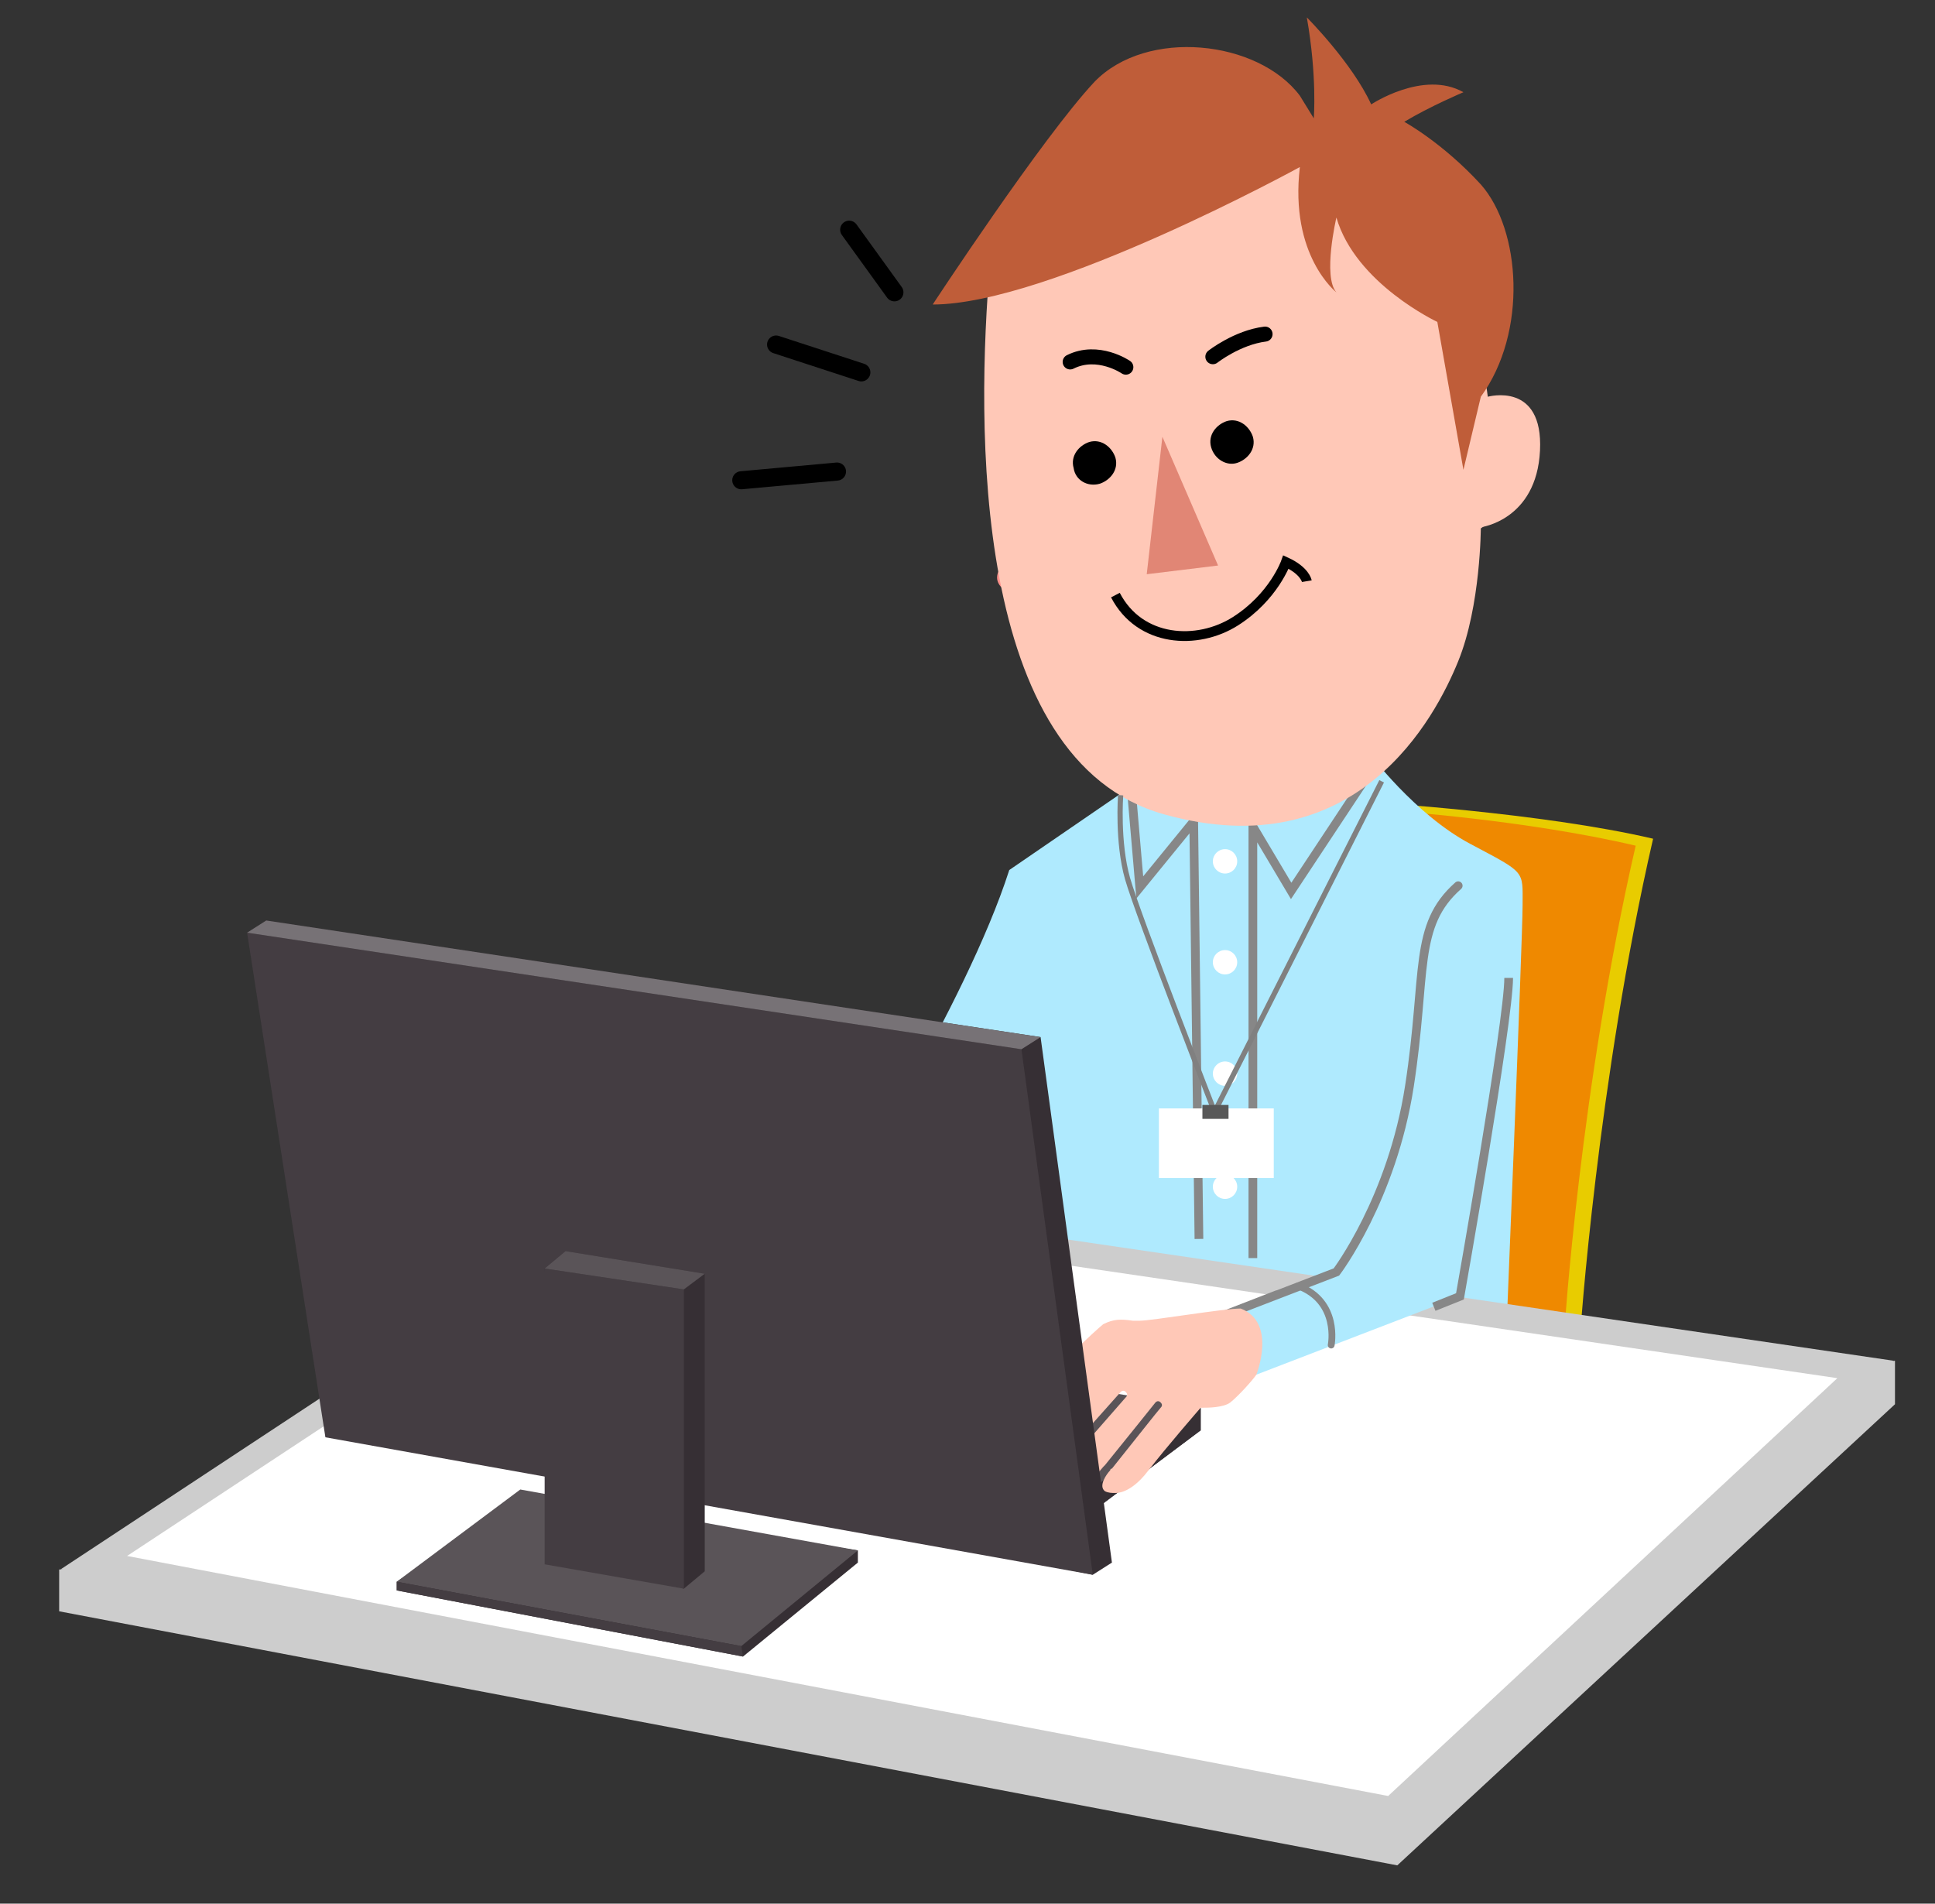
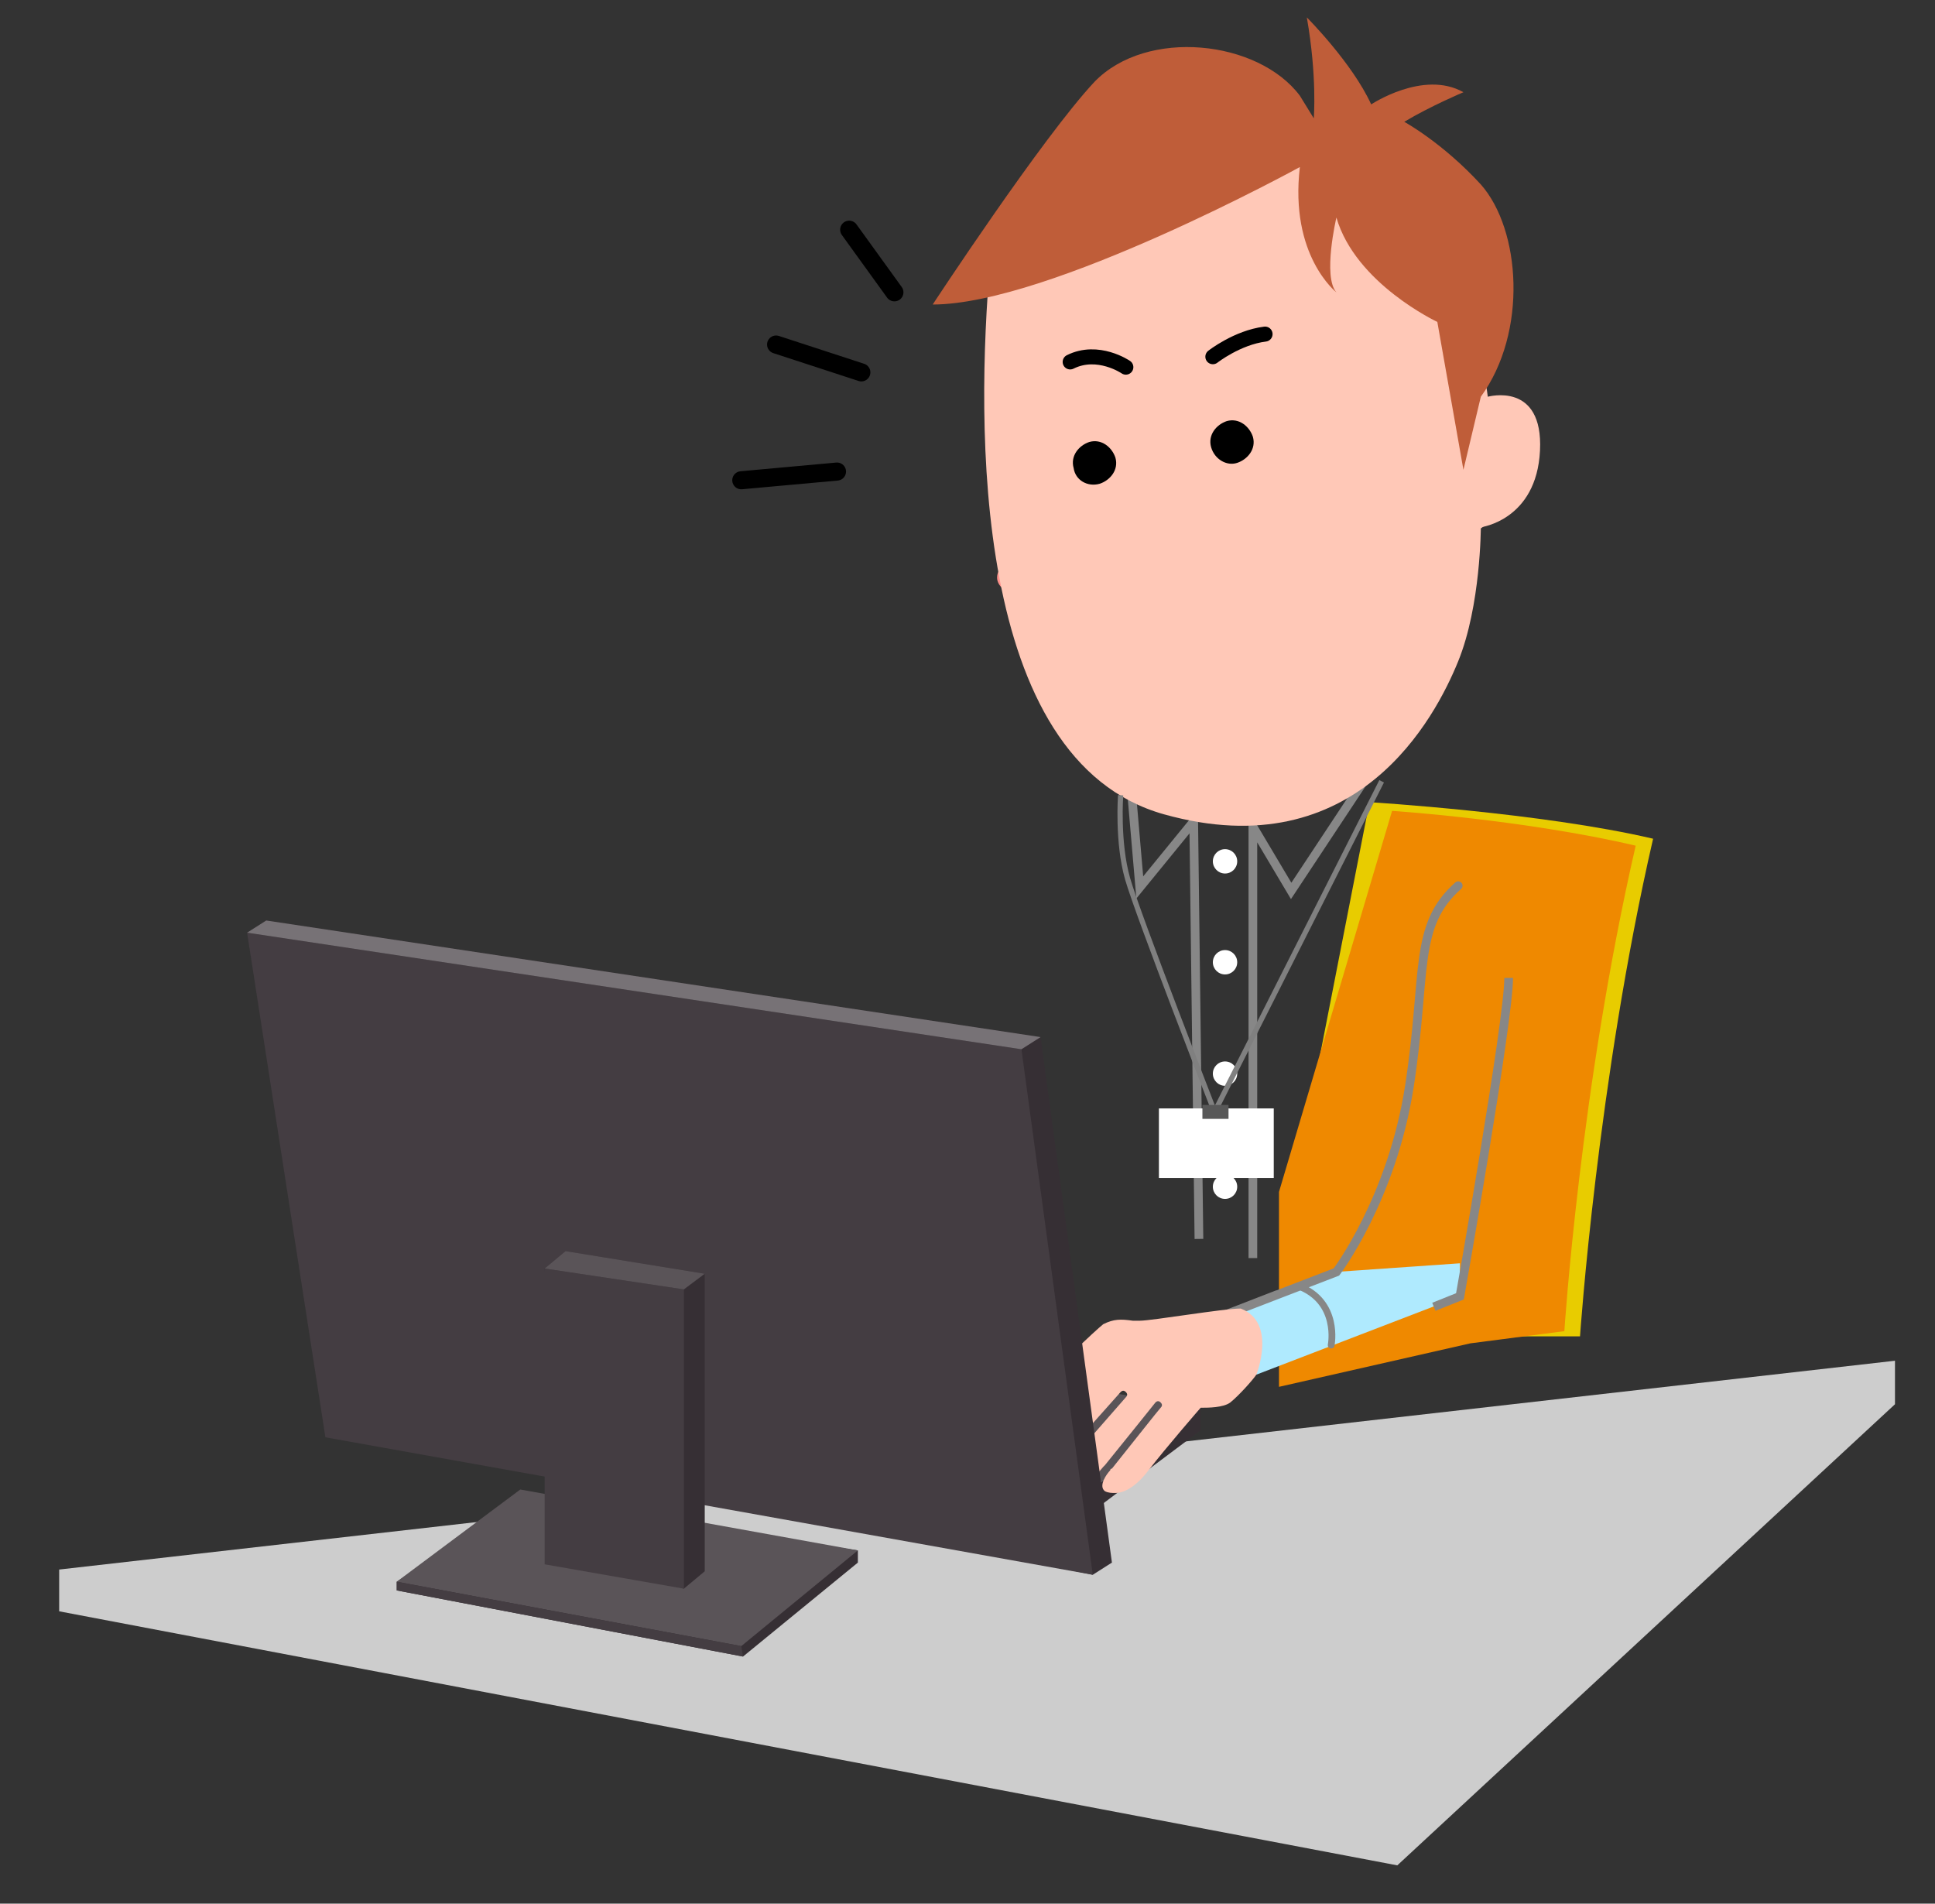
<svg xmlns="http://www.w3.org/2000/svg" version="1.1" id="レイヤー_1" x="0px" y="0px" width="111.2px" height="109.4px" viewBox="0 0 111.2 109.4" style="enable-background:new 0 0 111.2 109.4;" xml:space="preserve">
  <rect x="0" y="0" width="111.2" height="109.4" fill="#333333" stroke="none" />
  <style type="text/css">
	.st0{fill:#CDCDCD;}
	.st1{fill:#E8CC00;}
	.st2{fill:#EF8900;}
	.st3{fill:#AFEAFE;}
	.st4{fill:#FFFFFF;stroke:#CDCDCD;stroke-width:1.46;stroke-miterlimit:10;}
	.st5{fill:#443D42;}
	.st6{fill:#362F34;}
	.st7{fill:#5A5458;}
	.st8{fill:none;stroke:#000000;stroke-width:1.038;stroke-linecap:round;stroke-miterlimit:10;}
	.st9{fill:none;stroke:#878787;stroke-width:0.5;stroke-linecap:round;stroke-miterlimit:10;}
	.st10{fill:none;stroke:#878787;stroke-width:0.389;stroke-linecap:round;stroke-miterlimit:10;}
	.st11{fill:#FFC8B7;}
	.st12{fill:#777276;}
	.st13{fill:none;stroke:#878787;stroke-width:0.5;stroke-miterlimit:10;}
	.st14{fill:#FFFFFF;}
	.st15{fill:#E18675;}
	.st16{fill:#FF628B;}
	.st17{fill:#741C00;}
	.st18{fill:none;stroke:#000000;stroke-width:0.519;stroke-linecap:round;stroke-miterlimit:10;}
	.st19{fill:#FF928C;}
	.st20{fill:#BF5D39;}
	.st21{fill:none;stroke:#000000;stroke-width:0.564;stroke-miterlimit:10;}
	.st22{fill:none;stroke:#000000;stroke-width:0.863;stroke-linecap:round;stroke-miterlimit:10;}
	.st23{fill:none;stroke:#808080;stroke-width:0.3;stroke-miterlimit:10;}
	.st24{fill:#585858;}
</style>
  <g>
    <polygon class="st0" points="3.4,90.2 3.4,92.6 80.3,107.2 108.9,80.7 108.9,78.2  " />
    <g>
      <path class="st1" d="M85.5,76.8l5.3,0c0,0,1-14.7,4.2-28.6c-6.4-1.5-16.3-2.1-16.3-2.1l-4.3,22v11.2L85.5,76.8z" />
      <path class="st2" d="M84.5,77.2l5.4-0.7c0,0,0.9-14,4.1-27.9c-6.4-1.5-14-2-14-2l-6.5,21.9v11.2L84.5,77.2z" />
-       <path class="st3" d="M65,45.2L58,50c-2.5,7.8-10,19.5-10,19.5l4.8,0.2c4-5,6.5-9.5,6.5-9.5c0.8,7.8,3,17.2,3,17.2l24.2,0.8    c0,0,1-24.2,1-26.2s0.2-1.8-3-3.5s-5.8-5.2-5.8-5.2L65,45.2z" />
-       <polygon class="st4" points="107.2,78.7 80,104 5.4,89.8 37.7,68.5   " />
-       <polygon class="st5" points="61.8,87.6 69,82.2 69,80.9 59.9,80.9 25.5,79.5 25.7,80.9   " />
      <polygon class="st6" points="61.8,87.6 61.9,86.2 69,80.9 69,82.2   " />
      <polygon class="st7" points="61.9,86.2 69,80.9 33.2,74.9 25.5,79.5   " />
      <line class="st8" x1="48.8" y1="13.2" x2="51.4" y2="16.8" />
      <line class="st8" x1="49.5" y1="21.4" x2="44.6" y2="19.8" />
      <line class="st8" x1="42.6" y1="27.6" x2="48.1" y2="27.1" />
      <polygon class="st3" points="76.7,73.1 67.7,76.7 72.2,79 83.9,74.5 83.9,72.6   " />
      <g>
        <path class="st9" d="M73.4,74.4l-3.1,1.2l6.5-2.5c0,0,3.2-4.2,4.2-10.7s0.2-9.2,2.8-11.5" />
        <path class="st10" d="M74.6,73.9c2.4,0.9,1.9,3.4,1.9,3.4" />
      </g>
      <g>
        <path class="st11" d="M72.2,79c-0.2,0.3-1,1.2-1.5,1.6c-0.4,0.3-1.3,0.3-1.6,0.3l-0.1,0L69,80.9c0,0-2,2.3-3,3.6     c-0.6,0.8-1.3,1.3-1.9,1.3c-0.2,0-0.4,0-0.6-0.1c-0.4-0.3,0.1-1,0.3-1.2c0,0,0-0.1,0.1-0.1l0,0l0,0c1.2-1.5,2.7-3.4,2.8-3.5     c0.1-0.1,0.1-0.2,0-0.3c-0.1-0.1-0.2-0.1-0.3,0c0,0-1.6,2-2.9,3.6c0,0-0.1,0.1-0.1,0.1c-0.6,0.7-1.1,1.3-1.3,1.5     c-0.6,0.7-1.3,0.5-1.6,0.4v-1.1l4.2-4.8c0.1-0.1,0.1-0.2,0-0.3c-0.1-0.1-0.2-0.1-0.3,0l-4.1,4.6v-2.8c0,0,0,0,0,0l2-2.1     c0.1-0.1,0.1-0.2,0-0.3c-0.1-0.1-0.2-0.1-0.3,0L60,81.4l-0.2-1.9c0.9-0.9,3.1-3,3.6-3.4c0.6-0.3,1-0.3,1.7-0.2c0.1,0,0.3,0,0.4,0     c0.7,0,4.8-0.7,5.8-0.7C73.4,76,72.2,79,72.2,79z" />
      </g>
      <g>
        <polygon class="st6" points="49.3,89.8 49.3,89.1 29.8,86.3 22.8,90.9 22.8,91.4 42.7,95.2    " />
        <polygon class="st7" points="49.3,89.1 29.9,85.6 22.8,90.9 42.6,94.6    " />
        <g>
          <polygon class="st6" points="63.9,89.8 59.8,59.6 15.3,52.9 14.2,53.6 19.8,81.8 62.8,90.5     " />
          <polygon class="st5" points="62.8,90.5 58.7,60.3 14.2,53.6 18.7,82.6     " />
        </g>
        <polygon class="st6" points="40.5,90.3 39.3,91.3 32.5,88.9 31.3,72.9 32.5,71.9 40.5,73.2    " />
        <polygon class="st5" points="39.3,91.3 31.3,89.9 31.3,72.9 39.3,74.1    " />
        <polygon class="st12" points="58.7,60.3 59.8,59.6 15.3,52.9 14.2,53.6    " />
        <polygon class="st7" points="39.3,74.1 40.5,73.2 32.5,71.9 31.3,72.9    " />
        <polygon class="st5" points="42.7,95.2 42.6,94.6 22.8,90.9 22.8,91.4    " />
      </g>
      <path class="st13" d="M82.4,75.1l1.5-0.6c0,0,2.8-15.8,2.8-18.3" />
      <polyline class="st13" points="78.5,44.7 74.2,51.2 72,47.5 72,72.3   " />
      <polyline class="st13" points="65,45.2 65.5,51 68.6,47.2 68.9,71.2   " />
      <circle class="st14" cx="70.4" cy="49.5" r="0.7" />
      <circle class="st14" cx="70.4" cy="55.3" r="0.7" />
      <circle class="st14" cx="70.4" cy="61.7" r="0.7" />
      <circle class="st14" cx="70.4" cy="68.2" r="0.7" />
      <path class="st15" d="M65.1,29.7c0,0-0.8,1.6-1.4,2.7l1.9,0.3L65.1,29.7z" />
-       <path class="st16" d="M65.6,35.3c0,0,2.1,2.1,5.5,0.3c2.2-1.2,1.4-3.4,1.4-3.4L65.6,35.3z" />
+       <path class="st16" d="M65.6,35.3c2.2-1.2,1.4-3.4,1.4-3.4L65.6,35.3z" />
      <path d="M71.3,28.6c0,0.9-0.7,1.6-1.6,1.6c-0.9,0-1.6-0.7-1.6-1.6c0-0.9,0.7-1.6,1.6-1.6C70.6,27,71.3,27.7,71.3,28.6z" />
      <path d="M63.5,29.2c0,0.9-0.7,1.6-1.6,1.6c-0.9,0-1.6-0.7-1.6-1.6c0-0.9,0.7-1.6,1.6-1.6C62.8,27.6,63.5,28.3,63.5,29.2z" />
      <path class="st17" d="M71.3,15.8c0,0,4.4,8.4,12.1,11.8c0,0,2.4-9.2-7.2-12.8l-3.4-1.7L71.3,15.8z" />
      <line class="st18" x1="69.1" y1="22.8" x2="71.6" y2="22.6" />
      <path class="st17" d="M79.6,23.9c0,0,3.2,3.4,0,15c0,0,4-7.5,3.1-15" />
      <path class="st18" d="M68.8,28.6c0,0-0.9,0-1.4-0.9" />
      <path class="st18" d="M61,28.9c0,0-0.9,0-1.4-0.9" />
      <path class="st11" d="M82.5,25.7v5.7c0,0,3.3-0.5,4.2-3C87.7,25.9,85.1,23.4,82.5,25.7z" />
      <path class="st19" d="M60.1,33.2c0,0.6-0.6,1-1.4,1c-0.8,0-1.4-0.5-1.4-1c0-0.6,0.6-1,1.4-1C59.5,32.2,60.1,32.7,60.1,33.2z" />
      <path class="st19" d="M76.5,31.3c0,0.6-0.6,1-1.4,1s-1.4-0.5-1.4-1c0-0.6,0.6-1,1.4-1S76.5,30.7,76.5,31.3z" />
      <g>
        <path class="st11" d="M56.9,15.1c-0.8,9.2-1.1,28.6,10,31.7s15.6-5.6,16.9-8.8s1.3-7.7,1.3-7.7s3.2-0.4,3.4-4.4s-3-3.1-3-3.1     c-0.2-1.9-1.3-3.9-1.3-3.9s-2.1-5.1-6.4-7.9c-4.3-2.8-11.3-2.3-11.3-2.3l-2.6,1.7l-6.2,4.5L56.9,15.1z" />
        <path class="st20" d="M74.7,5.5c-2.4-3.2-8.8-3.9-11.8-0.8c-3,3.2-9.3,12.8-9.3,12.8c6.7,0,21.1-7.9,21.1-7.9     c-0.6,5.1,2.1,7.2,2.1,7.2c-0.8-0.9,0-4.3,0-4.3c1.1,3.8,5.8,6,5.8,6c0.9,5.1,1.5,8.5,1.5,8.5l1-4.2c2.7-3.7,2.3-9.6,0-12.2     C82.9,8.2,80.7,7,80.7,7c1.5-0.9,3.4-1.7,3.4-1.7C81.8,4,78.8,6,78.8,6C77.7,3.6,75.1,1,75.1,1c0.6,3.4,0.4,5.8,0.4,5.8L74.7,5.5     z" />
-         <path class="st21" d="M64.1,34.2c1.4,2.7,4.7,2.9,6.9,1.5c2.2-1.4,2.9-3.4,2.9-3.4c1.1,0.5,1.2,1.1,1.2,1.1" />
-         <polygon class="st15" points="66.8,25.1 65.9,33 70,32.5    " />
        <path d="M69.6,25.7c-0.2-0.7,0.3-1.3,0.9-1.5c0.7-0.2,1.3,0.3,1.5,0.9c0.2,0.7-0.3,1.3-0.9,1.5C70.5,26.8,69.8,26.4,69.6,25.7z" />
        <path d="M61.7,26.9c-0.2-0.7,0.3-1.3,0.9-1.5c0.7-0.2,1.3,0.3,1.5,0.9c0.2,0.7-0.3,1.3-0.9,1.5C62.5,28,61.8,27.6,61.7,26.9z" />
        <path class="st22" d="M69.7,20.5c0,0,1.4-1.1,3-1.3" />
        <path class="st22" d="M64.7,21.1c0,0-1.6-1.1-3.2-0.3" />
      </g>
      <path class="st23" d="M79.4,44.9l-9.6,19c0,0-4.4-11.3-5-13.4c-0.6-2.1-0.4-4.8-0.4-4.8" />
      <g>
        <rect x="66.6" y="63.7" class="st14" width="6.6" height="4" />
        <rect x="69.1" y="63.5" class="st24" width="1.5" height="0.8" />
      </g>
    </g>
  </g>
</svg>